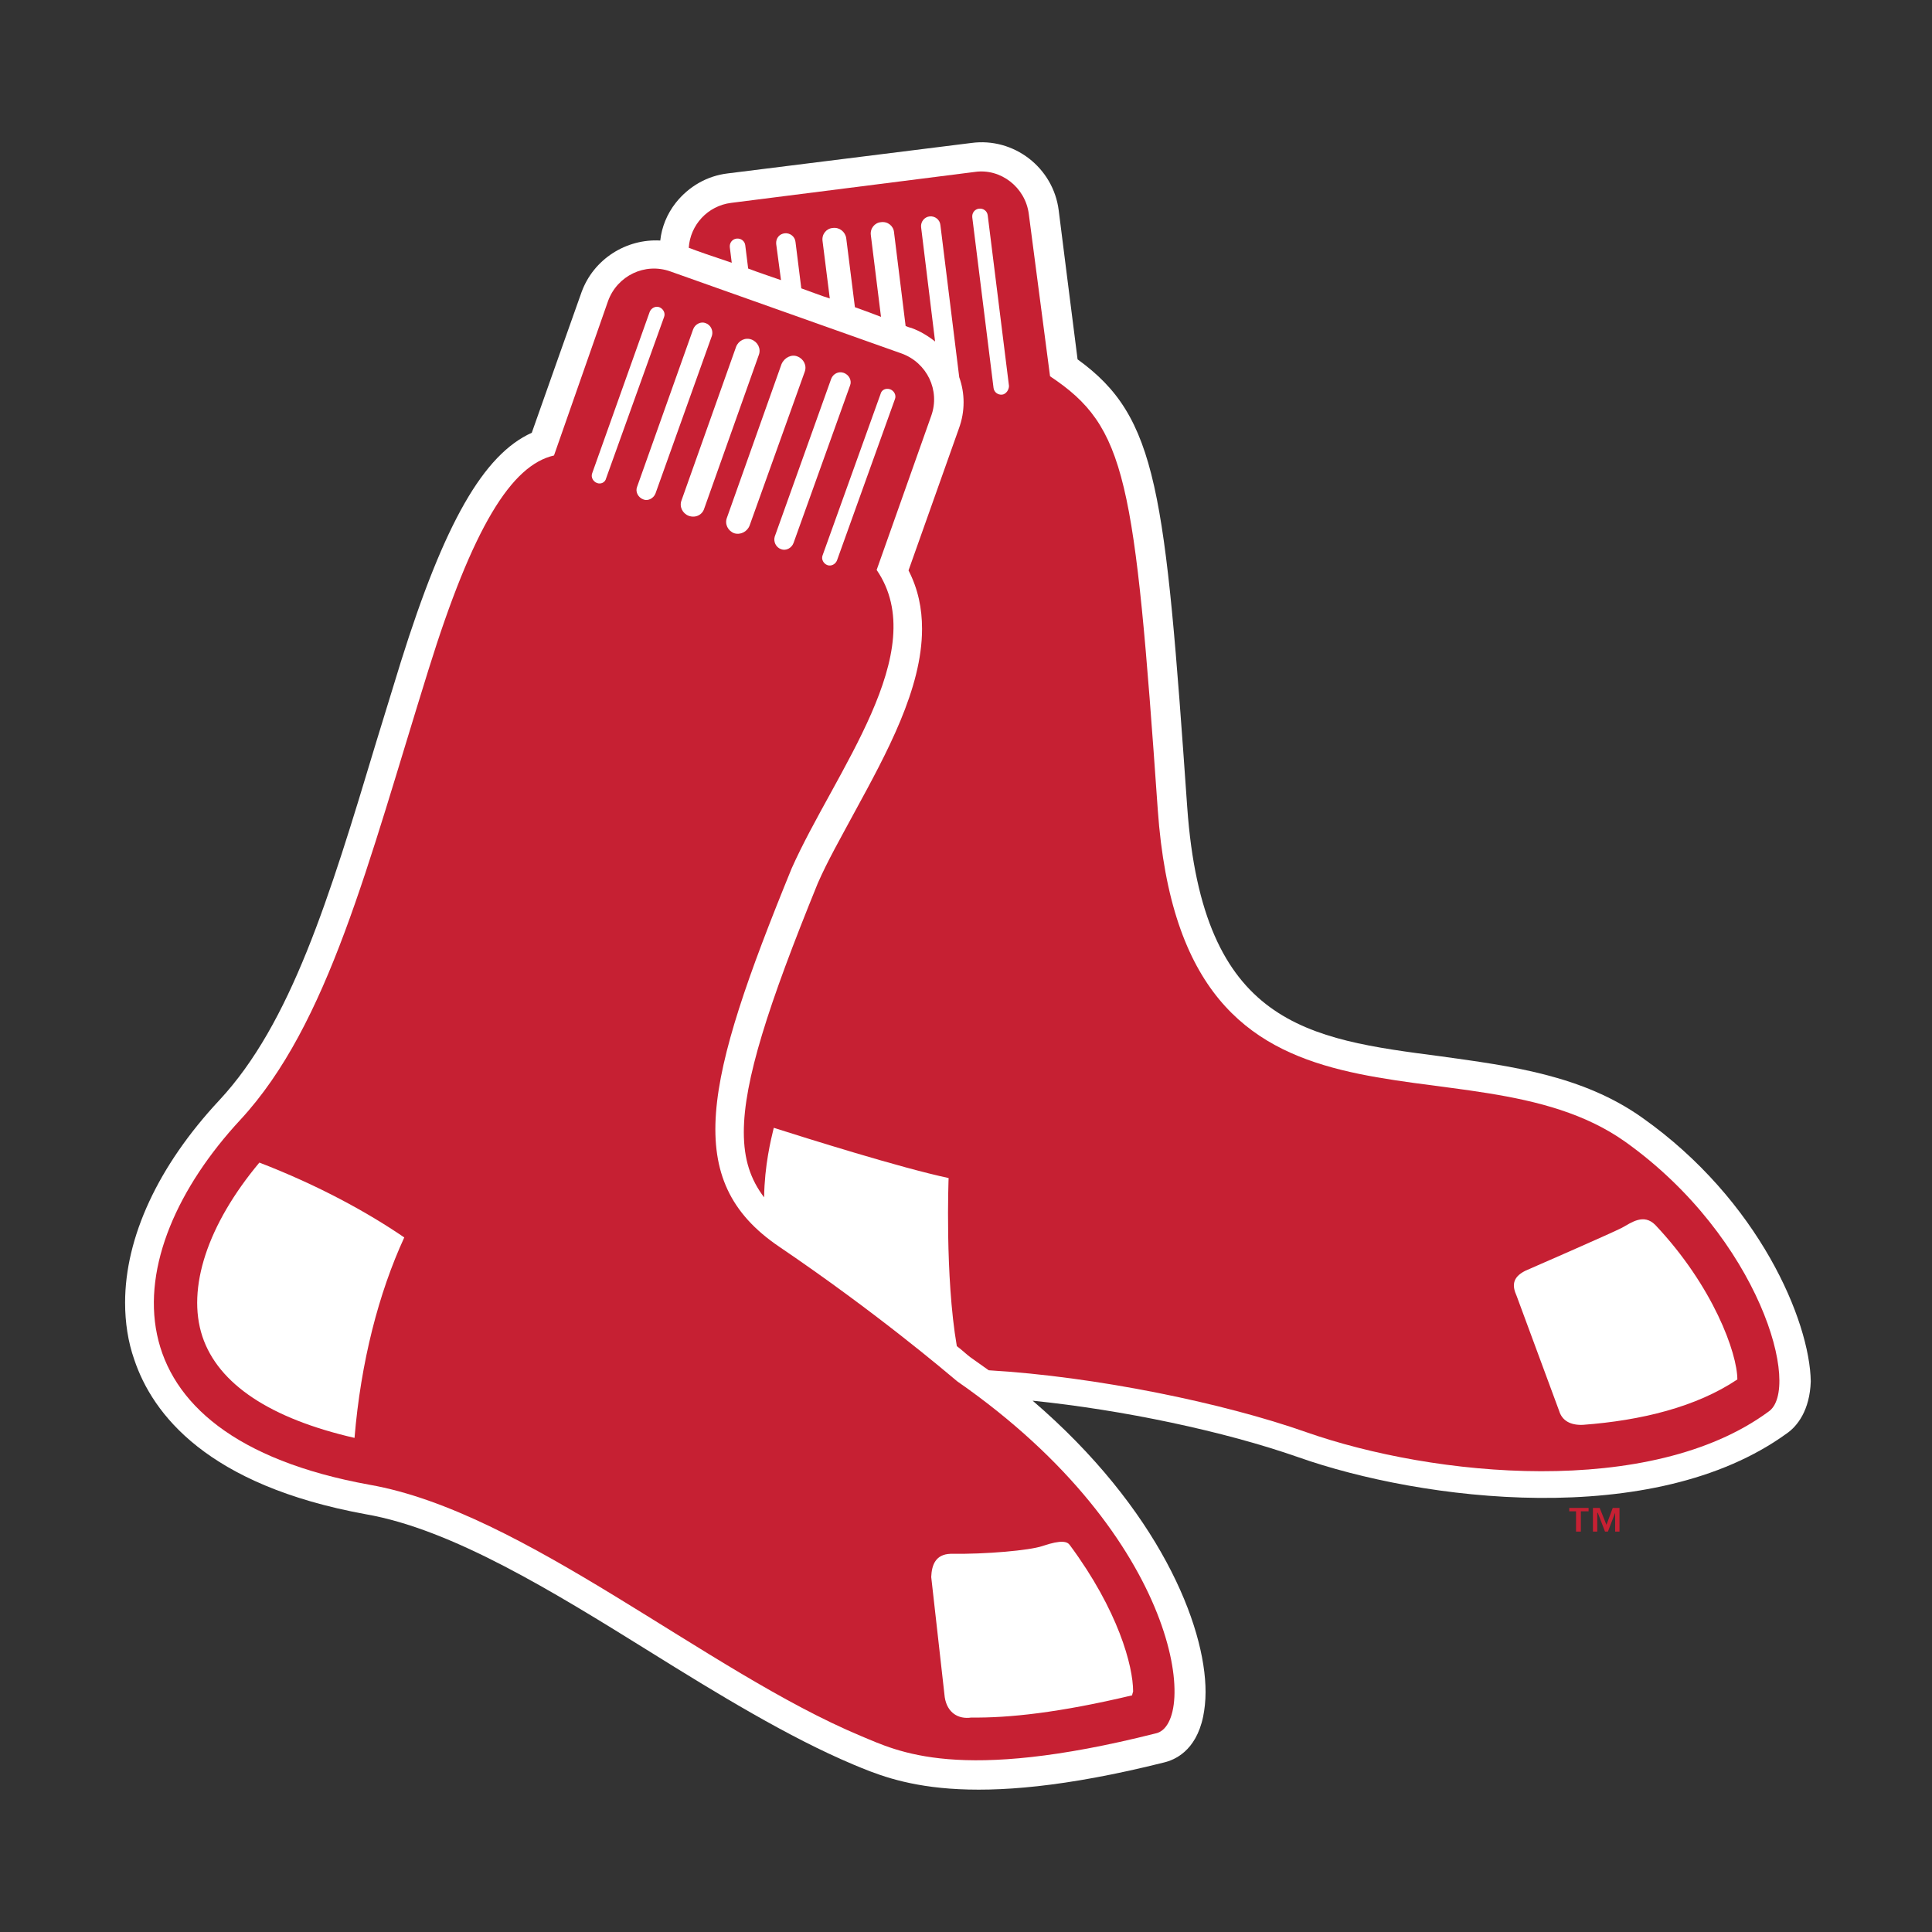
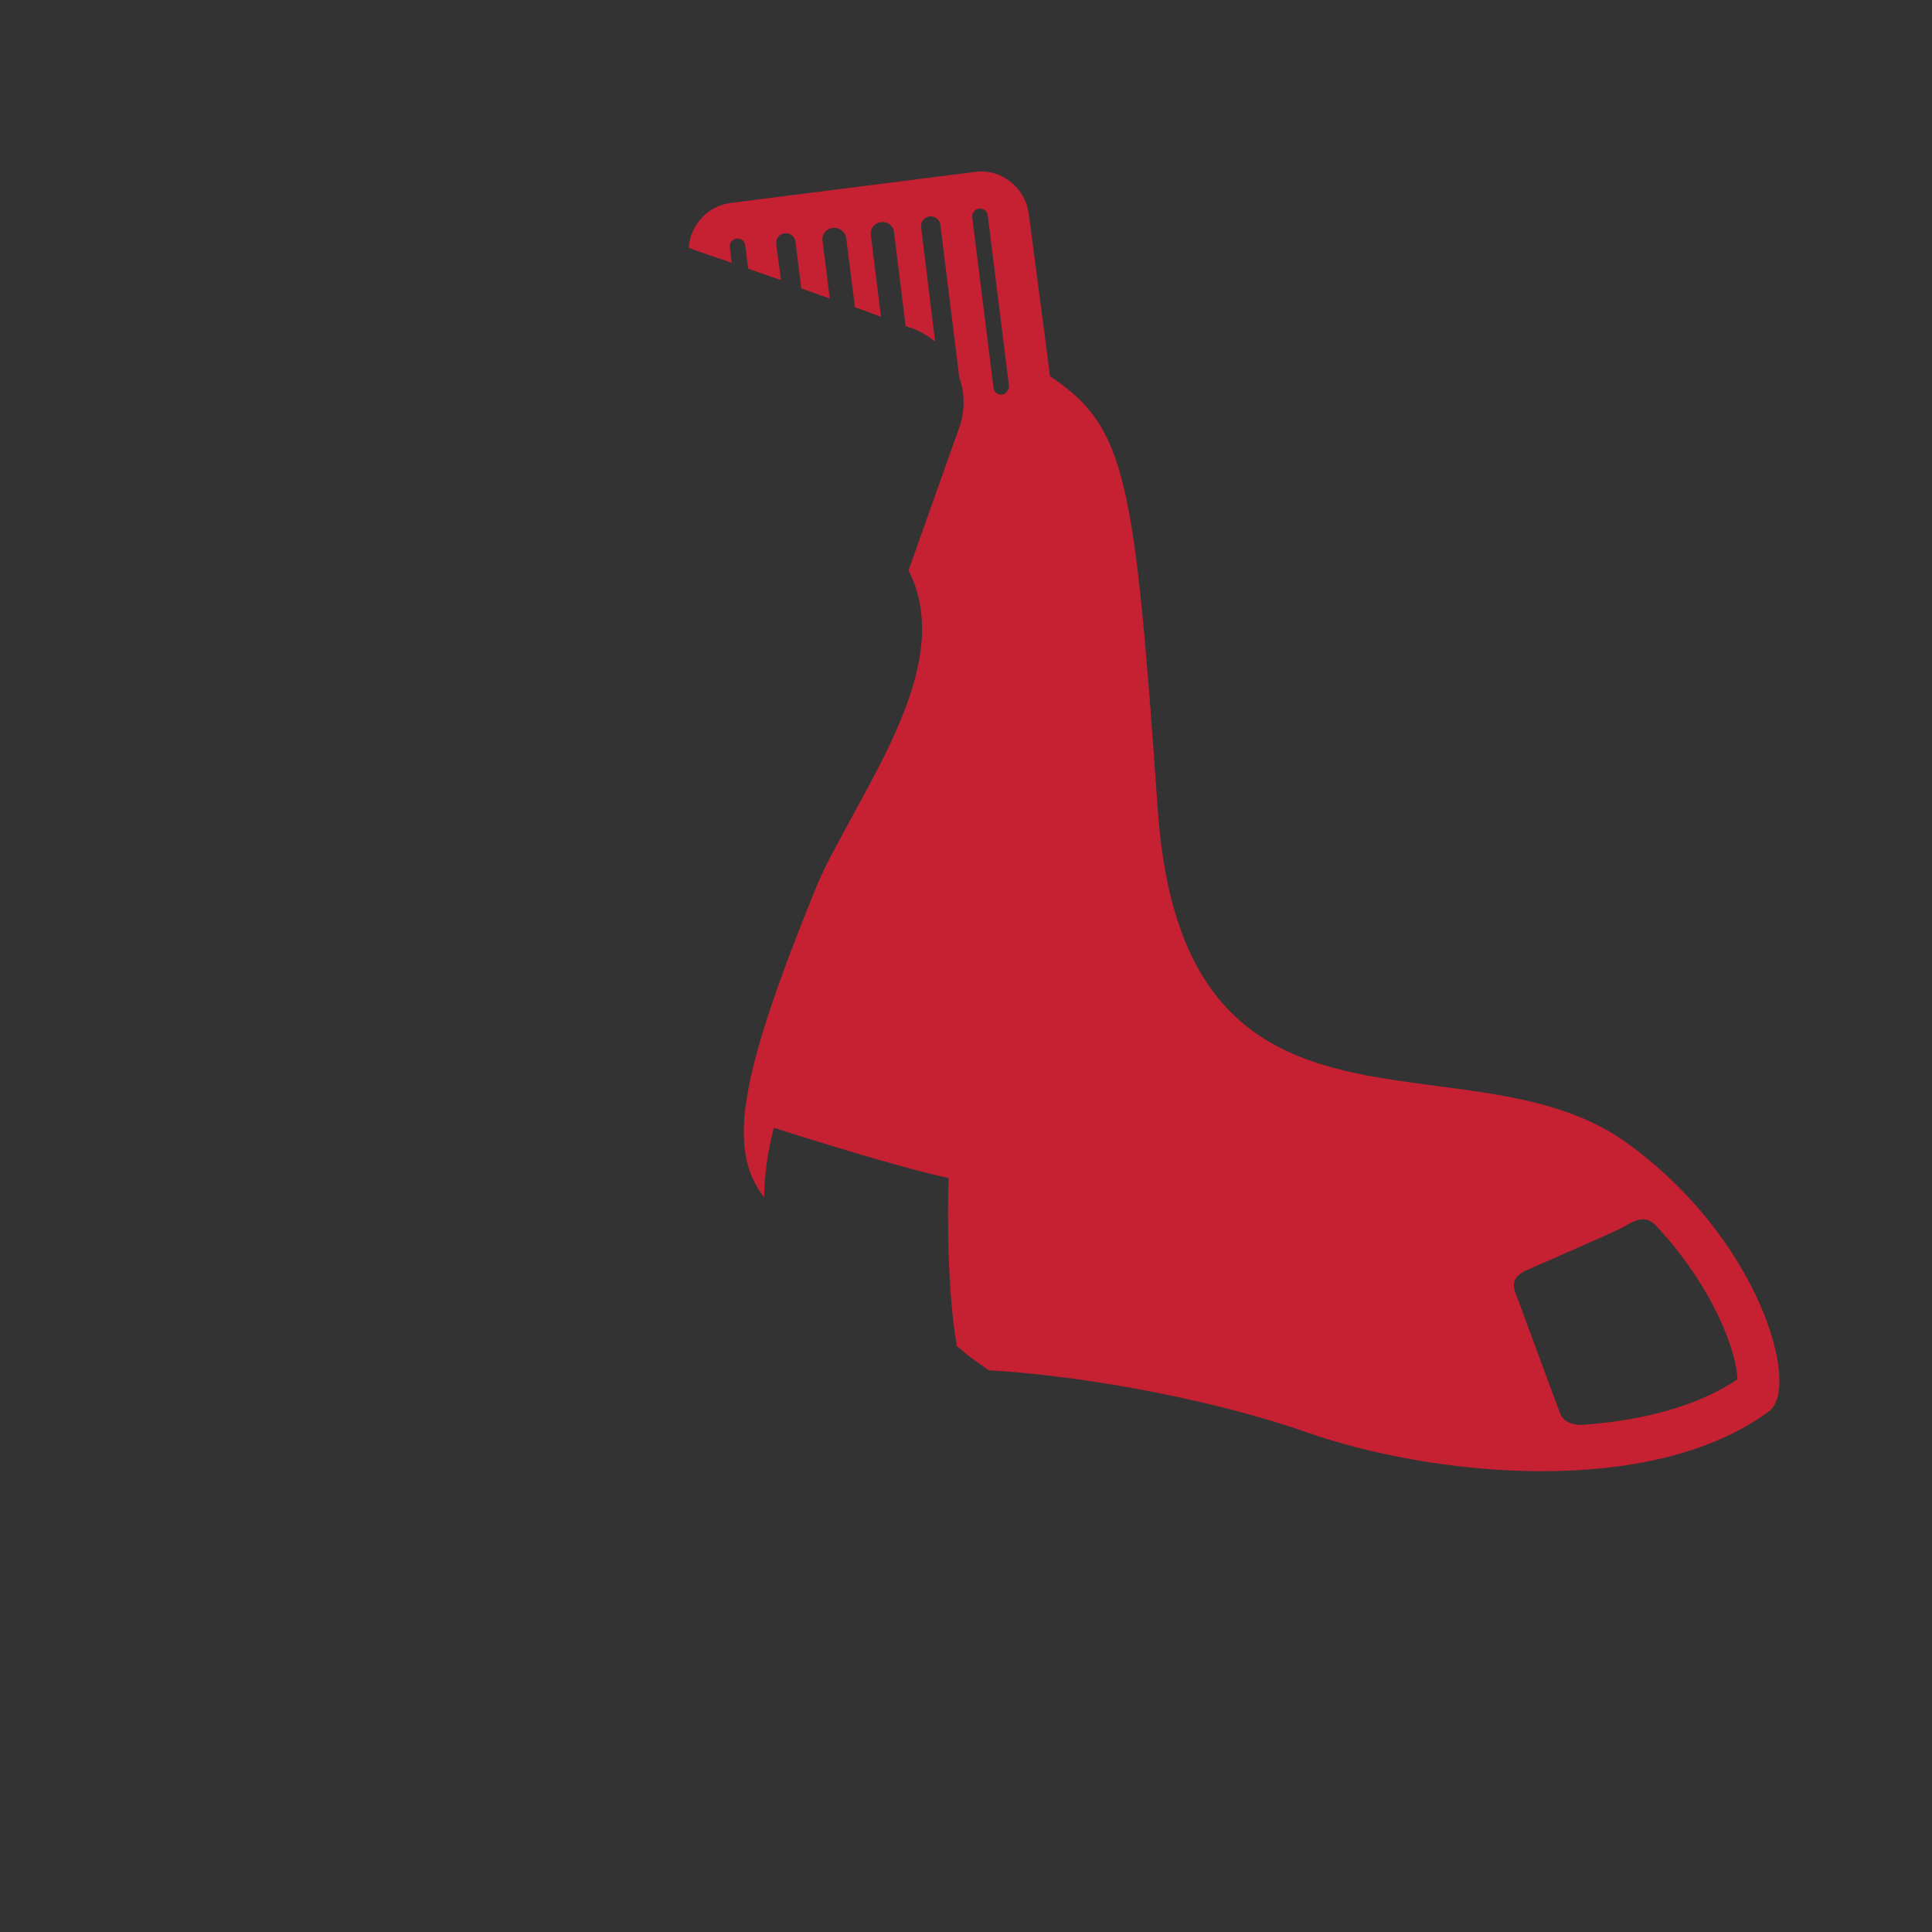
<svg xmlns="http://www.w3.org/2000/svg" version="1.1" id="Calque_1" x="0px" y="0px" viewBox="0 0 400 400" style="enable-background:new 0 0 400 400;" xml:space="preserve">
  <rect x="0" y="0" width="400" height="400" fill="#333333" stroke="none" />
  <style type="text/css">
	.st0{fill:#FFFFFF;}
	.st1{fill:#C62033;}
</style>
  <g id="XMLID_1_">
-     <path id="XMLID_16_" class="st0" d="M340,231.4c-12.4-8.8-27.3-10.7-41.7-12.7c-27.6-3.6-49.3-6.4-52.5-51.6   c-4.6-65.6-6.1-80.7-22.7-92.7c-0.6-4.6-3.9-30.8-3.9-30.8c-1.1-8.9-9.3-15.2-18.1-14l-50.4,6.3c-4.3,0.5-8.1,2.7-10.8,6.1   c-1.8,2.3-2.9,5-3.2,7.8c-7-0.4-13.8,3.8-16.3,10.7c0,0-8.7,24.5-10.3,29.1c-10,4.5-18.1,18.7-27.1,47.4l-5.1,16.6   c-9.8,32.6-17.7,58.3-32.5,74.2c-12.7,13.6-19.5,28.4-19.5,41.9c0,4.1,0.6,8.1,1.9,11.8c3.8,11.3,15.1,26,47.9,32   c17.9,3.1,38.8,16,58.9,28.5c13.8,8.6,28.7,17.7,42,23.3c8.6,3.6,23.3,9.9,64.4-0.4c2.1-0.5,6.6-2.3,8.1-9.5   c0.3-1.5,0.5-3.2,0.5-5.1c0-13.8-9.7-37.9-35.8-60.3c18.6,1.9,39.6,6.3,55,11.7c25.5,9,73.5,15.1,101.1-4.9c2.2-1.5,4.8-4.8,5-10.8   C374.7,273.5,364.2,248.5,340,231.4" />
    <path class="st1" d="M336.5,236.4c-33.1-23.5-91.5,6.7-96.8-68.8c-4.8-68.6-6.5-79.2-22.3-89.7L213,44.3c-0.7-5.5-5.8-9.5-11.2-8.7   L151.4,42c-4.9,0.6-8.5,4.6-8.8,9.3c1.8,0.7,5,1.8,8.9,3.1l-0.4-3.2c-0.1-0.9,0.5-1.7,1.4-1.8c0.9-0.1,1.7,0.5,1.8,1.4l0.6,4.8   c2.1,0.8,4.5,1.6,6.8,2.4l-1-7.5c-0.1-1.2,0.7-2.1,1.8-2.2c1.1-0.1,2.1,0.7,2.2,1.8l1.2,9.6c2,0.7,4,1.5,5.9,2.1l-1.5-11.9   c-0.2-1.4,0.8-2.6,2.1-2.7c1.4-0.2,2.6,0.8,2.8,2.1l1.8,14.3c2,0.7,3.8,1.4,5.4,2l-2.1-16.9c-0.2-1.4,0.8-2.6,2.1-2.7   c1.4-0.2,2.6,0.8,2.7,2.1l2.4,19.4c0.7,0.3,1.2,0.4,1.2,0.4c1.9,0.7,3.5,1.7,4.9,2.8l-2.9-23.7c-0.1-1.1,0.7-2.1,1.8-2.2   c1.1-0.1,2.1,0.7,2.2,1.8l3.9,31.5c0.6,1.7,0.9,3.4,0.9,5.2c0,1.8-0.3,3.6-1,5.5c0,0-8.8,24.8-10.4,29.3c2,3.9,2.8,7.9,2.8,12.1   c0,12.4-7.3,25.7-14,38c-2.8,5.2-5.6,10.1-7.6,14.7c-10.3,25.3-15.3,40.9-15.3,51.5c0,5.7,1.4,9.8,4.2,13.5   c0.1-6.7,1.4-11.9,2-14.4c6.6,2.1,26.3,8.3,36.2,10.4c0,0-0.8,20.3,1.7,34.8c1.2,0.9,2.1,1.8,2.8,2.3c1.3,0.9,2.5,1.8,3.8,2.7   c22.2,1.3,48.7,6.8,65.7,12.8c26.5,9.3,71.3,13.7,95.7-4.2C373.1,287.7,364.4,256.3,336.5,236.4 M207.5,81.7   c-0.9,0.1-1.7-0.5-1.8-1.4L201.3,45c-0.1-0.9,0.5-1.7,1.4-1.8c0.9-0.1,1.7,0.5,1.8,1.4l4.4,35.3C208.9,80.7,208.3,81.6,207.5,81.7    M359.7,285.6c-8.5,5.7-19.9,8.5-32,9.4c-2.6,0.1-4.3-0.9-4.9-2.9l-8.8-23.8c-0.9-2-1-3.8,1.8-5.2c0,0,17.9-7.8,20-8.9   c2-1.1,4.5-3,6.9-0.6C354.7,266.3,359.7,280.2,359.7,285.6C359.8,285.4,359.7,285.5,359.7,285.6" />
-     <path class="st1" d="M198.2,286c-2.4-2-16.7-14.2-36.9-27.9c-20.2-13.7-15.5-34,2.6-78.3c8.9-20,29.2-44.9,17.6-61.8l11.3-31.9   c1.9-5.3-0.9-11-6.1-12.9l-47.9-17c-5.3-1.9-11,0.9-12.9,6.1l-11.2,32c-8.8,2-16.8,14.8-26,44.4c-12.6,40.4-20.7,73.4-38.9,93.1   c-26,28-29,65.5,26.7,75.6c32,5.6,69.7,38.6,101.7,52c7.7,3.2,20.2,9.8,61-0.5C248.2,357.2,244.8,318.4,198.2,286 M73.4,297.7   c-17.4-4-28.2-11.1-31.5-21c-3.3-10,1.1-23.2,11.8-36c12.2,4.7,22.4,10.3,30,15.5C78.4,267.7,74.7,282,73.4,297.7 M184.3,80.6   c0.8,0.3,1.3,1.2,1,2l-12,33.4c-0.3,0.8-1.2,1.3-2,1c-0.8-0.3-1.3-1.2-1-2l12-33.4C182.5,80.7,183.4,80.3,184.3,80.6 M174.7,77.2   c1.1,0.4,1.7,1.6,1.3,2.6l-11.7,32.6c-0.4,1.1-1.6,1.7-2.6,1.3c-1.1-0.4-1.6-1.6-1.3-2.6l11.7-32.7   C172.5,77.4,173.6,76.8,174.7,77.2 M165.1,73.8c1.3,0.5,2,1.9,1.5,3.2l-11.4,31.8c-0.5,1.3-1.9,2-3.2,1.6c-1.3-0.5-2-1.9-1.5-3.2   l11.3-31.8C162.4,74,163.9,73.3,165.1,73.8 M123.6,100c-0.8-0.3-1.3-1.2-1-2l11.9-33.4c0.3-0.8,1.2-1.3,2-1c0.8,0.3,1.3,1.2,1,2   l-12,33.4C125.3,99.9,124.4,100.3,123.6,100 M133.2,103.4c-1.1-0.4-1.7-1.6-1.3-2.6l11.6-32.6c0.4-1.1,1.6-1.7,2.6-1.3   c1.1,0.4,1.6,1.6,1.3,2.6l-11.7,32.7C135.3,103.2,134.1,103.8,133.2,103.4 M142.6,106.8c-1.3-0.5-2-1.9-1.5-3.2l11.3-31.8   c0.5-1.3,1.9-2,3.2-1.5c1.3,0.5,2,1.9,1.5,3.2l-11.3,31.8C145.4,106.6,144,107.3,142.6,106.8 M234.4,351   c-15.1,3.6-25.6,4.7-33.3,4.6c-2.7,0.4-5-1-5.5-4.2l-2.8-24.9c0.1-2.5,0.9-4.7,4-4.8c7.4,0.1,16.3-0.7,19-1.6   c4.1-1.4,5.2-0.9,5.7-0.2c10,13.5,13.1,25,13.1,30.3C234.5,350.6,234.4,350.8,234.4,351" />
-     <polygon id="XMLID_3_" class="st1" points="324.9,312.9 326.3,312.9 326.3,317.1 327.3,317.1 327.3,312.9 328.9,312.9 328.9,312.2    324.9,312.2  " />
-     <polygon id="XMLID_2_" class="st1" points="332.6,315.7 331.2,312.2 329.8,312.2 329.8,317.1 330.7,317.1 330.7,313.2 330.8,313.2    332.3,317.1 332.9,317.1 334.4,313.2 334.4,313.2 334.4,317.1 335.3,317.1 335.3,312.2 333.9,312.2  " />
  </g>
</svg>